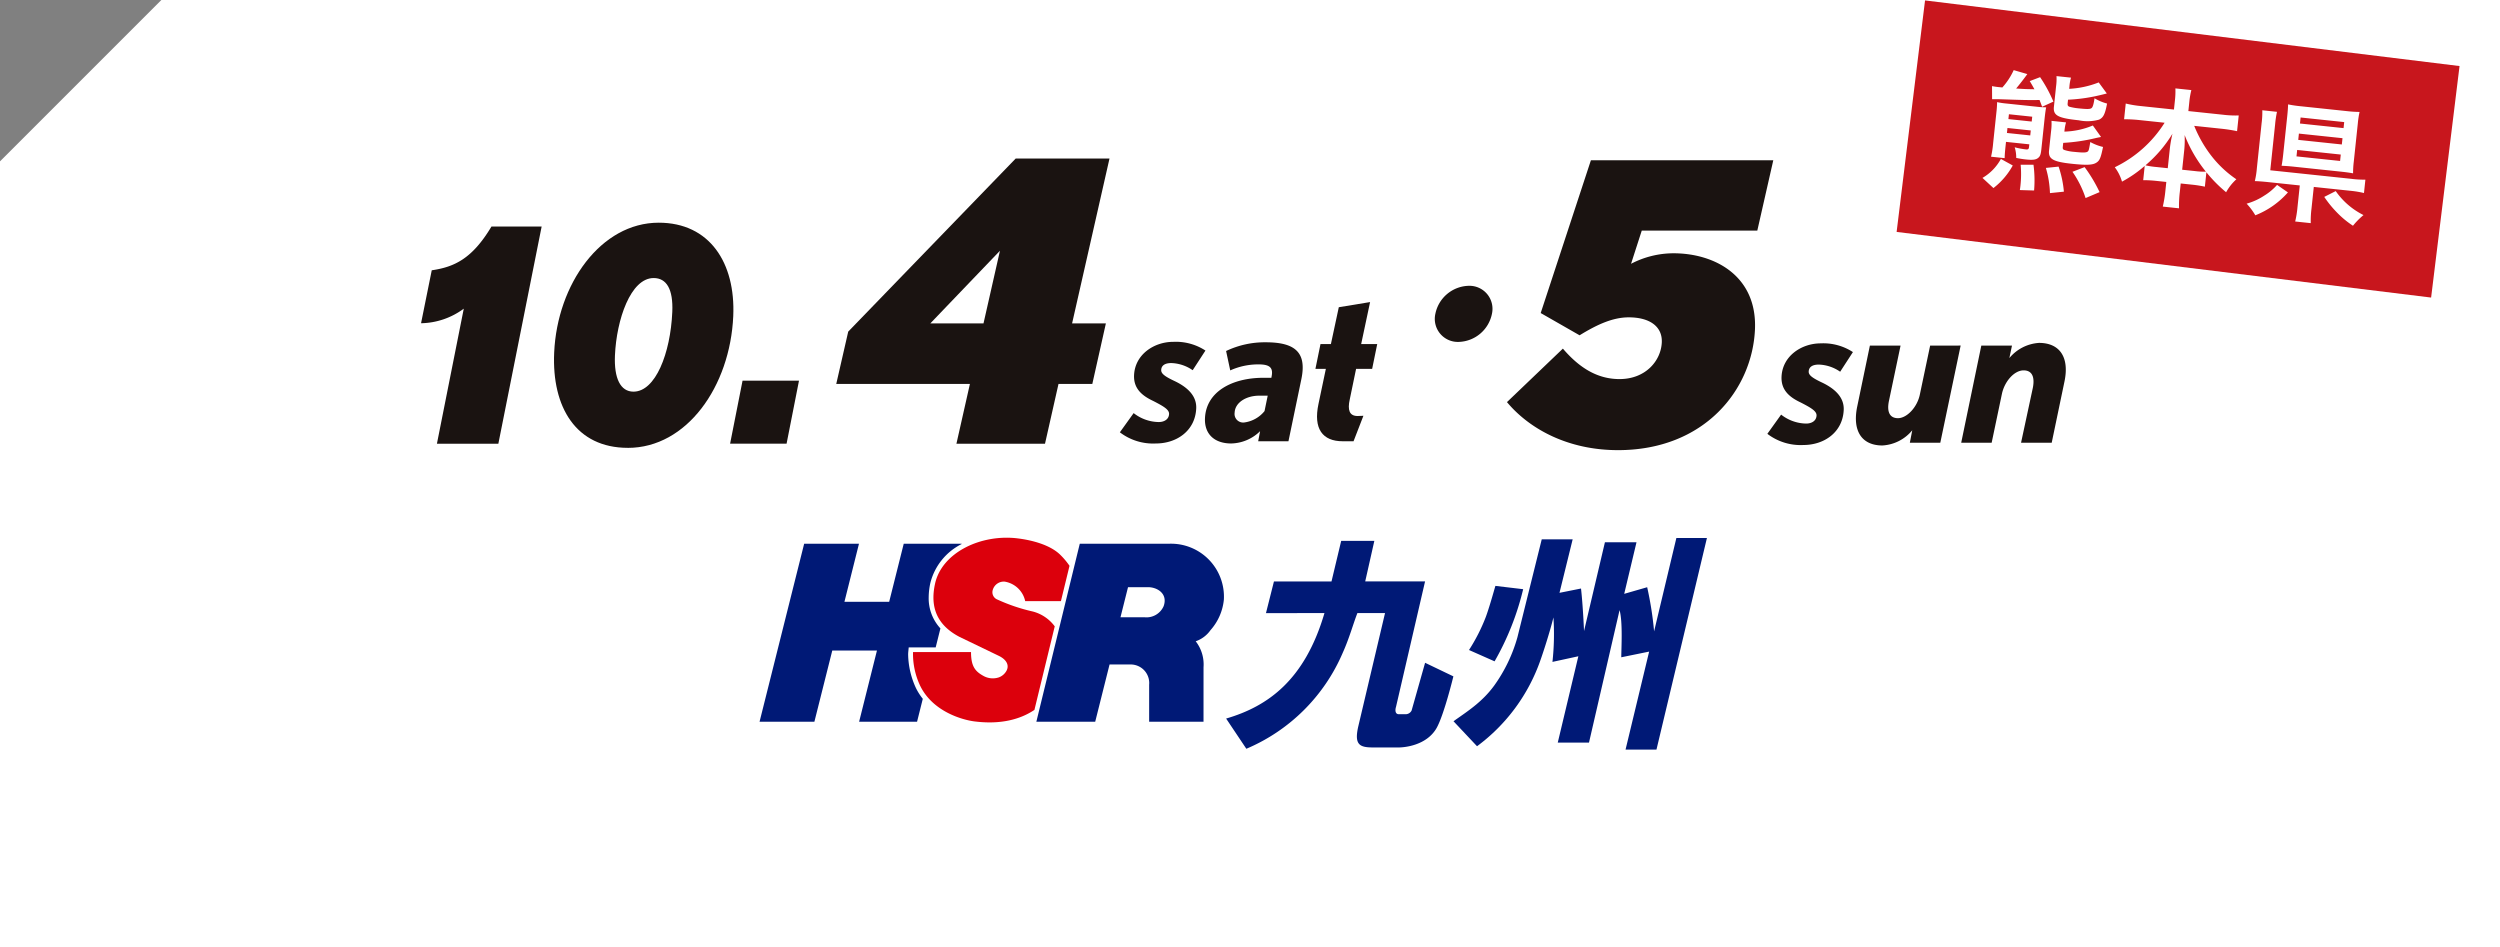
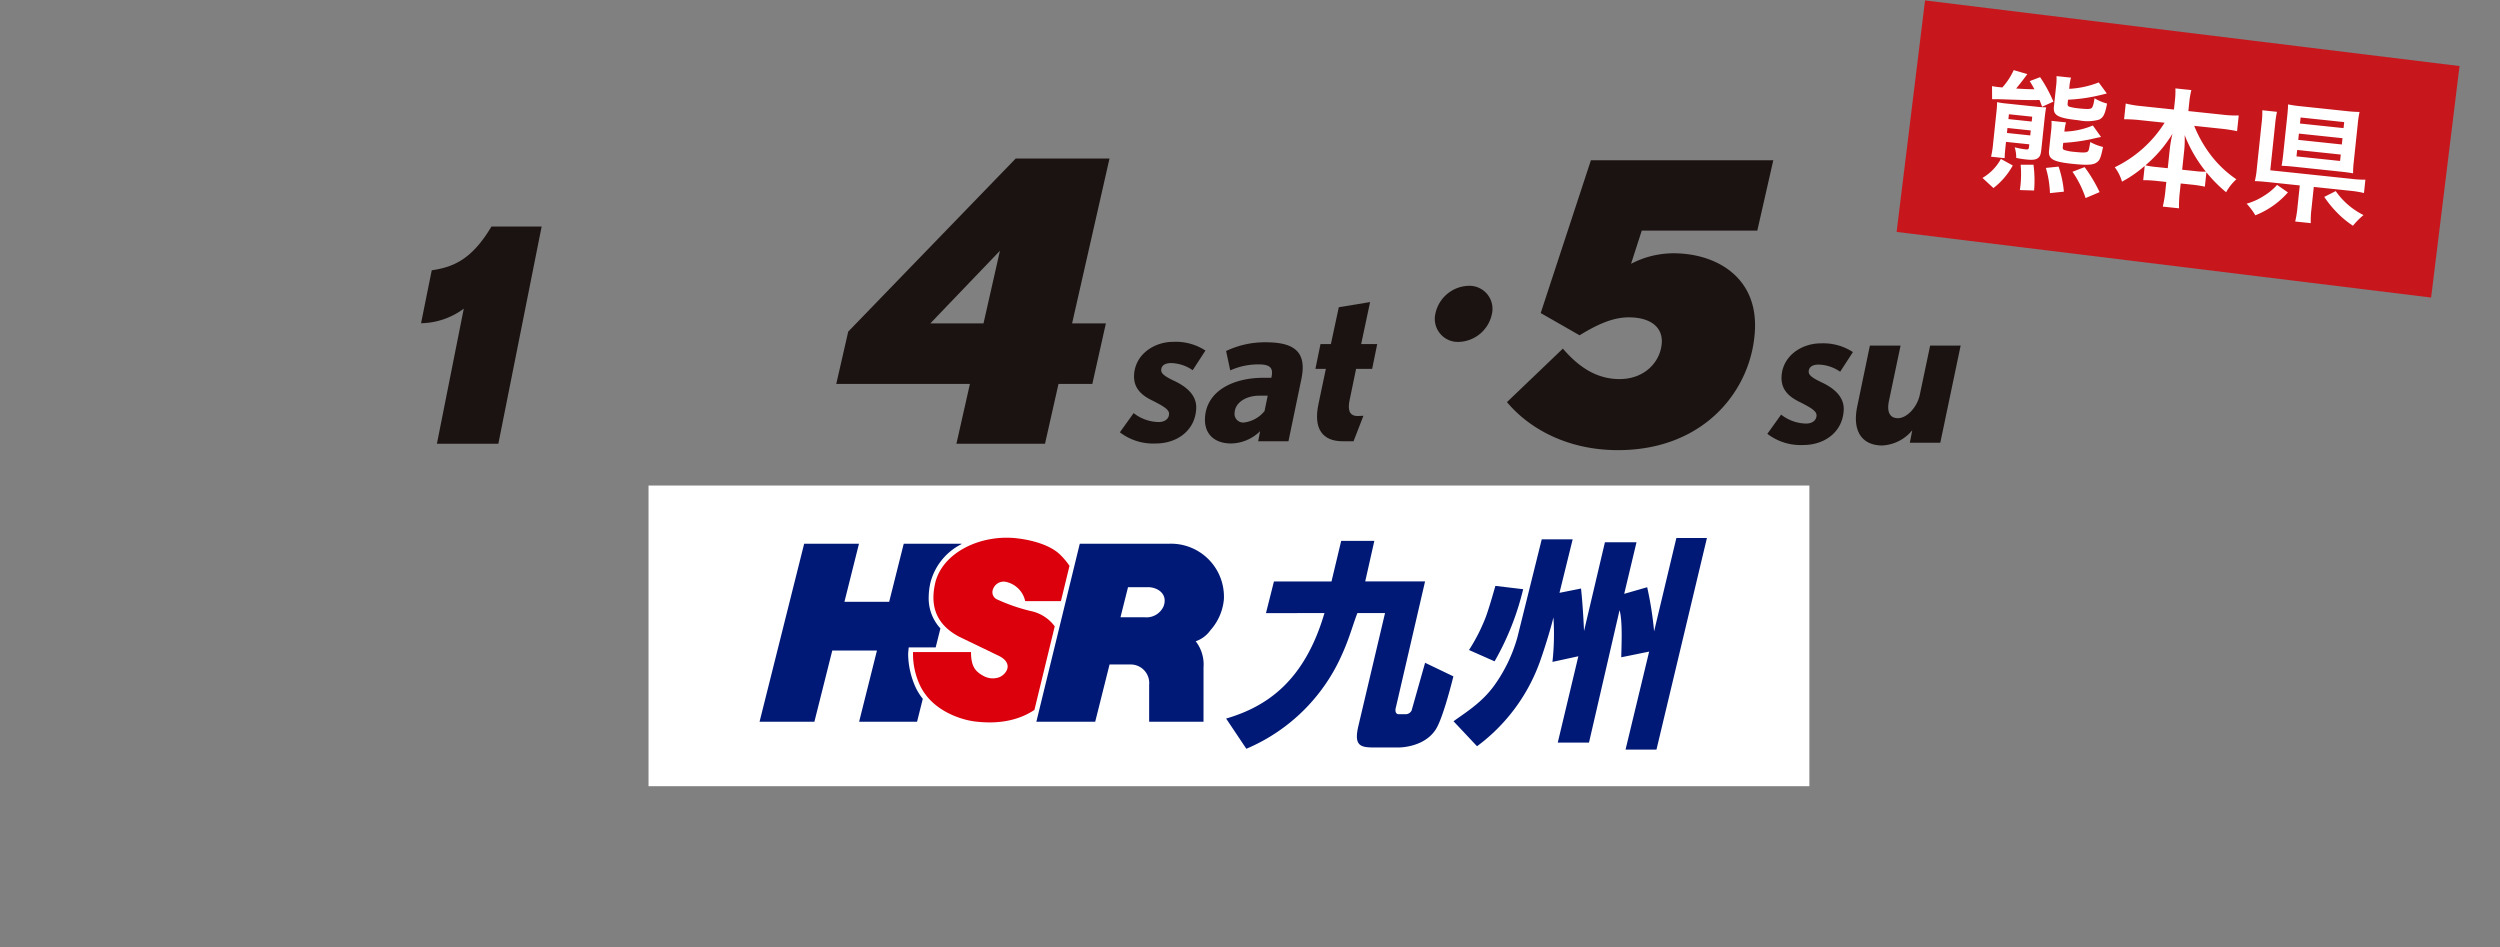
<svg xmlns="http://www.w3.org/2000/svg" width="380" height="144.001" viewBox="0 0 380 144.001">
  <rect x="0" y="0" width="380" height="144.001" fill="#808080" stroke="none" />
  <defs>
    <clipPath id="clip-path">
      <rect id="長方形_23141" data-name="長方形 23141" width="250" height="95.406" fill="none" />
    </clipPath>
  </defs>
  <g id="グループ_11460" data-name="グループ 11460" transform="translate(-241 -1907)">
-     <path id="前面オブジェクトで型抜き_22" data-name="前面オブジェクトで型抜き 22" d="M-265.473,273.528h-380V154.053l24.526-24.526h355.474v144Z" transform="translate(886.473 1777.473)" fill="#fff" />
    <rect id="長方形_22942" data-name="長方形 22942" width="81.853" height="35.452" transform="translate(533.607 1907.065) rotate(7)" fill="#c8161d" />
    <path id="パス_7340" data-name="パス 7340" d="M-27.84-14a11.284,11.284,0,0,1-1.26-.04l.22,1.98c.34-.04.74-.08,1.14-.12,3.36-.24,4.22-.3,6.04-.52.22.42.24.48.5.98l1.62-.96a21.671,21.671,0,0,0-2.4-3.48l-1.5.76c.44.58.58.8.84,1.16-1.4.12-1.4.12-2.78.18.42-.62,1.08-1.68,1.46-2.36l-2.12-.38A10.357,10.357,0,0,1-27.52-14Zm1.74,8.16h3.56v.38c0,.34-.08.44-.42.44a11.262,11.262,0,0,1-1.74-.14,5.227,5.227,0,0,1,.4,1.58,13.362,13.362,0,0,0,1.52.08c.94,0,1.44-.1,1.74-.38.32-.28.4-.58.4-1.44V-9.88c0-.78.02-1.5.06-1.82a12.38,12.38,0,0,1-1.52.06h-4.44a12.779,12.779,0,0,1-1.54-.06,14.662,14.662,0,0,1,.06,1.56v4.68a14.785,14.785,0,0,1-.1,2.1h2.08c-.04-.34-.06-.96-.06-1.72Zm0-1.36v-.76h3.56v.76Zm0-2.12v-.74h3.56v.74Zm8.7-5.92a6.534,6.534,0,0,1,.1-1.34h-2.22a8.208,8.208,0,0,1,.1,1.56v3.1c0,1.34.76,1.66,3.96,1.66a6.471,6.471,0,0,0,3.06-.42c.62-.38.82-.9.96-2.56a7.271,7.271,0,0,1-1.98-.6c-.04.94-.12,1.38-.3,1.54-.18.18-.66.24-1.88.24a8.289,8.289,0,0,1-1.48-.1c-.24-.06-.32-.18-.32-.5v-.54a25.189,25.189,0,0,0,3.68-.84c.36-.1,1.74-.58,2.08-.72l-1.4-1.54a14.2,14.2,0,0,1-4.36,1.44Zm-2.16,5.5a8.734,8.734,0,0,1,.1,1.56v2.94c0,1.32.76,1.66,3.7,1.66,2.18,0,3.12-.14,3.62-.54.5-.38.62-.82.78-2.5a7.386,7.386,0,0,1-2-.54c-.08,1.26-.1,1.34-.26,1.5-.22.18-.68.24-1.96.24a6.434,6.434,0,0,1-1.56-.12c-.24-.06-.3-.16-.3-.46v-.6A27.685,27.685,0,0,0-12.5-7.88c.12-.04.2-.06.24-.08a3.948,3.948,0,0,0,.44-.14l-1.42-1.6a11.959,11.959,0,0,1-4.2,1.38,7.263,7.263,0,0,1,.1-1.42Zm-7.7,11.08A11.13,11.13,0,0,0-24.7-2.38l-1.9-.8A7.458,7.458,0,0,1-29.08-.02Zm6.18-.28a18.255,18.255,0,0,0-.5-3.88l-1.94.2a16,16,0,0,1,.3,3.14c0,.14,0,.4-.02.7Zm4.52-.3a15.948,15.948,0,0,0-1.2-3.7l-1.9.4A15.413,15.413,0,0,1-18.64,1.2Zm5.4-.5a22.434,22.434,0,0,0-2.66-3.54l-1.76.9a15.414,15.414,0,0,1,2.4,3.76Zm8.72-11.52A18.316,18.316,0,0,1-9.26-3.74,6.725,6.725,0,0,1-7.94-1.68,18.363,18.363,0,0,0-4.76-4.42v2.18a18.221,18.221,0,0,1,1.96-.1h1.56V-1a18.046,18.046,0,0,1-.14,2.44H1.1A17.461,17.461,0,0,1,.96-1V-2.34H2.72a17.824,17.824,0,0,1,1.94.1v-2.2a21.252,21.252,0,0,0,3.3,2.7A7.6,7.6,0,0,1,9.3-3.86,16.518,16.518,0,0,1,5.02-7.14a19.079,19.079,0,0,1-2.94-4.12H6.26a22.837,22.837,0,0,1,2.38.12v-2.4a15.665,15.665,0,0,1-2.38.14H.96v-1.4a11.867,11.867,0,0,1,.12-1.82H-1.36a12.052,12.052,0,0,1,.12,1.82v1.4H-6.28a16.536,16.536,0,0,1-2.34-.14v2.4a22.065,22.065,0,0,1,2.34-.12ZM.96-4.44v-3.1A15.877,15.877,0,0,0,.78-9.72a20.831,20.831,0,0,0,3.8,5.2,11.866,11.866,0,0,1-1.72.08Zm-2.2,0H-2.9a12.154,12.154,0,0,1-1.76-.08,19.581,19.581,0,0,0,3.58-5.2,18.952,18.952,0,0,0-.16,2.2Zm22.36.5h5.52a15.807,15.807,0,0,1,2.16.12V-5.86a15.352,15.352,0,0,1-2.18.1H14.28v-7a16.5,16.5,0,0,1,.08-1.94H12.12a12.847,12.847,0,0,1,.1,1.96v6.82a13.058,13.058,0,0,1-.1,2.04c.58-.04,1.18-.06,2.04-.06h4.82V-.62a15.261,15.261,0,0,1-.12,2.2h2.38a14.517,14.517,0,0,1-.12-2.2Zm5.64-10.28A14.41,14.41,0,0,1,26.84-16a17.54,17.54,0,0,1-1.9.08H17.9A18.417,18.417,0,0,1,15.92-16c.04.5.06,1.06.06,1.72v5.84c0,.78-.02,1.32-.06,1.82.58-.04,1.12-.06,1.9-.06h7.1c.76,0,1.42.02,1.92.06a14.2,14.2,0,0,1-.08-1.78Zm-8.74,0h6.66v.92H18.02Zm0,2.46h6.66v.96H18.02Zm0,2.5h6.66v.98H18.02Zm-2.48,5.6a8.457,8.457,0,0,1-1.76,1.82,9.472,9.472,0,0,1-2.54,1.5,9.791,9.791,0,0,1,1.5,1.62A12.9,12.9,0,0,0,17.3-2.7ZM22.86-2.6A16.614,16.614,0,0,0,25.18-.32,14.022,14.022,0,0,0,27.66,1.3,11.1,11.1,0,0,1,29.08-.48,11.274,11.274,0,0,1,24.5-3.66Z" transform="matrix(0.995, 0.105, -0.105, 0.995, 571.268, 1937.115)" fill="#fff" />
    <g id="グループ_11413" data-name="グループ 11413" transform="translate(305 1931.097)">
      <path id="パス_7221" data-name="パス 7221" d="M51.035,14.016l-2.5,11.043H40.451ZM53.429,0,27.973,26.306l-1.82,7.954H46.469l-2.049,9.086H57.884l2.051-9.086h5.14l2.061-9.2H62L67.686,0Z" transform="translate(36.958 0)" fill="#1a1311" />
      <g id="グループ_11414" data-name="グループ 11414" transform="translate(0 0)">
        <g id="グループ_11413-2" data-name="グループ 11413" clip-path="url(#clip-path)">
          <path id="パス_7222" data-name="パス 7222" d="M11.75,37.29H2.413L6.494,16.763A11.208,11.208,0,0,1,0,18.979l1.626-8.048c3.439-.5,6.154-1.762,9.073-6.646h7.63Z" transform="translate(0 6.056)" fill="#1a1311" />
-           <path id="パス_7223" data-name="パス 7223" d="M19.6,38.264c-7.867,0-11.569-6.149-11.2-14.467C8.862,13.356,15.51,4.041,24.289,4.041c7.746,0,11.689,6.105,11.332,14.2-.473,10.714-7.08,20.027-16.018,20.027m3.917-25.813c-3.5,0-5.642,6.327-5.881,11.754-.152,3.48.83,5.514,2.816,5.514,3.337,0,5.62-5.787,5.9-12.114.152-3.485-.886-5.154-2.833-5.154" transform="translate(11.834 5.711)" fill="#1a1311" />
-           <path id="パス_7224" data-name="パス 7224" d="M28.05,23.575H19.466l1.894-9.585h8.579Z" transform="translate(27.509 19.77)" fill="#1a1311" />
          <path id="パス_7225" data-name="パス 7225" d="M106.451,10.8H88.888l-1.629,5.046a14,14,0,0,1,6.436-1.6c6.363,0,12.756,3.5,12.4,11.578-.4,9.083-7.6,18.345-20.821,18.345-7.589,0-13.446-3.2-16.875-7.3l8.5-8.132c2.387,2.787,5.118,4.631,8.605,4.631,3.979,0,6.308-2.792,6.429-5.584.1-2.375-1.791-3.8-5.034-3.8-2.387,0-4.759,1.067-7.461,2.729l-5.912-3.383L81.158.109h27.722Z" transform="translate(96.66 0.155)" fill="#1a1311" />
          <path id="パス_7226" data-name="パス 7226" d="M95.868,15.954a6,6,0,0,0-3.251-1.086c-.98,0-1.5.372-1.532,1.05-.027.582.618,1.021,2.14,1.733,1.863.917,3.265,2.208,3.183,4.11-.152,3.4-2.963,5.331-6.134,5.331a8.3,8.3,0,0,1-5.473-1.7l2.092-2.92A6.3,6.3,0,0,0,90.7,23.833c.794,0,1.54-.376,1.578-1.223.027-.678-.869-1.187-2.387-1.972-1.74-.813-3.024-1.9-2.934-3.936.138-3.125,3.014-5.06,5.96-5.06a8.23,8.23,0,0,1,4.889,1.325Z" transform="translate(119.837 16.452)" fill="#1a1311" />
          <path id="パス_7227" data-name="パス 7227" d="M103.206,26.553H98.577l.369-1.9a6.329,6.329,0,0,1-4.539,2.312c-3.108,0-4.6-2.174-3.83-5.907l1.928-9.271h4.662L95.4,20.2c-.364,1.769.2,2.616,1.373,2.616,1.332,0,2.927-1.631,3.328-3.6l1.564-7.437H106.3Z" transform="translate(127.718 16.65)" fill="#1a1311" />
-           <path id="パス_7228" data-name="パス 7228" d="M110.768,26.792h-4.66l1.8-8.388c.333-1.764-.232-2.616-1.407-2.616-1.424,0-2.893,1.667-3.3,3.569l-1.561,7.435H97.011l3.057-14.771h4.662l-.4,1.9a6.382,6.382,0,0,1,4.508-2.309c3.139,0,4.66,2.172,3.863,5.907Z" transform="translate(137.091 16.411)" fill="#1a1311" />
          <path id="パス_7229" data-name="パス 7229" d="M55.084,15.858a6.015,6.015,0,0,0-3.248-1.086c-.982,0-1.508.374-1.535,1.05-.027.582.615,1.021,2.138,1.735,1.868.915,3.267,2.206,3.183,4.107-.15,3.4-2.963,5.331-6.132,5.331a8.3,8.3,0,0,1-5.473-1.7l2.095-2.917a6.3,6.3,0,0,0,3.806,1.359c.794,0,1.54-.376,1.578-1.223.029-.678-.869-1.187-2.389-1.972-1.737-.813-3.021-1.9-2.932-3.936.138-3.125,3.014-5.06,5.96-5.06a8.23,8.23,0,0,1,4.889,1.325Z" transform="translate(62.203 16.317)" fill="#1a1311" />
          <path id="パス_7230" data-name="パス 7230" d="M62.069,26.615h-4.6l.29-1.53a6.444,6.444,0,0,1-4.394,1.87c-2.536,0-4.09-1.426-3.984-3.837.179-4.076,4.168-6.11,8.736-6.146H59.48l0-.068c.314-1.392-.135-1.969-1.94-1.969a10.3,10.3,0,0,0-4.32.915L52.59,12.9a13.66,13.66,0,0,1,6.018-1.325c4.375,0,6.277,1.458,5.43,5.567Zm-4.452-6.926c-1.935,0-3.661,1.018-3.728,2.58a1.307,1.307,0,0,0,1.458,1.494,4.751,4.751,0,0,0,3.086-1.73l.483-2.343Z" transform="translate(69.776 16.356)" fill="#1a1311" />
          <path id="パス_7231" data-name="パス 7231" d="M64.957,19.193H62.515l-.963,4.653c-.36,1.6-.051,2.512,1.187,2.512.094,0,.89-.034.89-.034l-1.5,3.873H60.481c-3.077,0-4.484-1.9-3.682-5.671l1.122-5.333H56.335l.77-3.769h1.583l1.2-5.6,4.756-.782-1.356,6.383h2.44Z" transform="translate(79.61 12.777)" fill="#1a1311" />
          <path id="パス_7232" data-name="パス 7232" d="M72.527,12.279a5.313,5.313,0,0,1-5.041,4.264,3.5,3.5,0,0,1-3.559-4.264A5.312,5.312,0,0,1,68.97,8.017a3.5,3.5,0,0,1,3.557,4.262" transform="translate(90.247 11.33)" fill="#1a1311" />
          <rect id="長方形_23140" data-name="長方形 23140" width="176.447" height="45.703" transform="translate(34.578 49.704)" fill="#fff" />
          <path id="パス_7233" data-name="パス 7233" d="M50.71,51.091c6.363-1.861,11.962-5.857,14.947-16.033l-8.892.007,1.214-4.814h8.748L68.2,24.083h5.039l-1.388,6.163,9.1-.007L76.531,49.32c-.159.507-.123,1.112.434,1.112h1.011a1.015,1.015,0,0,0,.927-.565l2.051-7.254,4.3,2.063S83.83,50.541,82.7,52.534c-1.542,2.7-5,2.949-5.731,2.949H73.024c-2.083,0-2.872-.451-2.208-3.277l4.049-17.148h-4.2c-.637,1.617-1.223,3.815-2.235,6.05A27.644,27.644,0,0,1,53.784,55.683Z" transform="translate(71.661 34.033)" fill="#001976" />
          <path id="パス_7234" data-name="パス 7234" d="M81.142,32.234l3.272-.656c.3,2.633.458,6.465.458,6.465l3.176-13.494h4.8l-1.868,7.838L94.47,31.38a51.876,51.876,0,0,1,1.052,6.711L98.908,23.9h4.645L95.882,56.066h-4.7l3.588-14.9-4.235.864c0-1.262.249-5.352-.261-7.169L85.626,55H80.879l3.13-13.125-3.936.857a38.923,38.923,0,0,0,.15-6.762c-.557,2.261-1.542,5.28-1.957,6.446a27.551,27.551,0,0,1-9.657,13.135l-3.576-3.8c2.058-1.47,4.332-2.874,6.19-5.427a23.375,23.375,0,0,0,3.521-7.321l3.7-14.9h4.7ZM71.4,31.177c-.314,1.084-.912,3.234-1.46,4.732a27.567,27.567,0,0,1-2.551,5.015l3.888,1.721a41.46,41.46,0,0,0,4.344-10.965Z" transform="translate(91.9 33.78)" fill="#001976" />
          <path id="パス_7235" data-name="パス 7235" d="M45.07,46.151a12.594,12.594,0,0,1-1.163-5.01,4.244,4.244,0,0,1,.024-.483l.063-.644h4.1l.719-2.879a6.733,6.733,0,0,1-1.783-4.715,10.393,10.393,0,0,1,.268-2.261,9.111,9.111,0,0,1,4.732-5.847l.012-.048H43.236l-2.213,8.825h-6.8l2.21-8.825H28.1L21.322,51.315h8.335L32.374,40.5h6.791l-2.71,10.816h8.808l.871-3.482a8.963,8.963,0,0,1-1.064-1.682" transform="translate(30.131 34.289)" fill="#001976" />
          <path id="パス_7236" data-name="パス 7236" d="M52.541,37.357A6.058,6.058,0,0,0,49.206,35.1a27.361,27.361,0,0,1-5.514-1.877,1.194,1.194,0,0,1-.577-1.388,1.747,1.747,0,0,1,1.81-1.277,3.813,3.813,0,0,1,3.125,2.963h5.43l1.306-5.367A11.035,11.035,0,0,0,53.4,26.5c-1.5-1.494-4.194-2.218-6.383-2.5-5.608-.741-11.614,2.1-12.667,6.861-.816,3.685.376,6.342,3.7,8.091l5.98,2.884c1.04.5,1.636,1.3,1.214,2.2a2.182,2.182,0,0,1-1.2,1.076,2.9,2.9,0,0,1-2.4-.256c-1.2-.671-1.829-1.443-1.829-3.588H31a11.336,11.336,0,0,0,1.076,5.1c1.976,4.083,6.687,5.241,8.248,5.437,4.025.512,7-.321,9.129-1.75Z" transform="translate(43.78 33.752)" fill="#dc000c" />
          <path id="パス_7237" data-name="パス 7237" d="M64.165,43.031a5.741,5.741,0,0,0-1.19-3.943A4.559,4.559,0,0,0,65.222,37.4a8.167,8.167,0,0,0,2.034-4.645,8.05,8.05,0,0,0-8.323-8.494H45.354l-6.6,27.054H47.7l2.181-8.7h3.161a2.817,2.817,0,0,1,2.857,3.07v5.635h8.263ZM52.688,30.864h3.038c1.426,0,3.048,1.006,2.377,2.881a2.843,2.843,0,0,1-2.915,1.692H51.541Z" transform="translate(54.772 34.289)" fill="#001976" />
        </g>
      </g>
    </g>
  </g>
</svg>